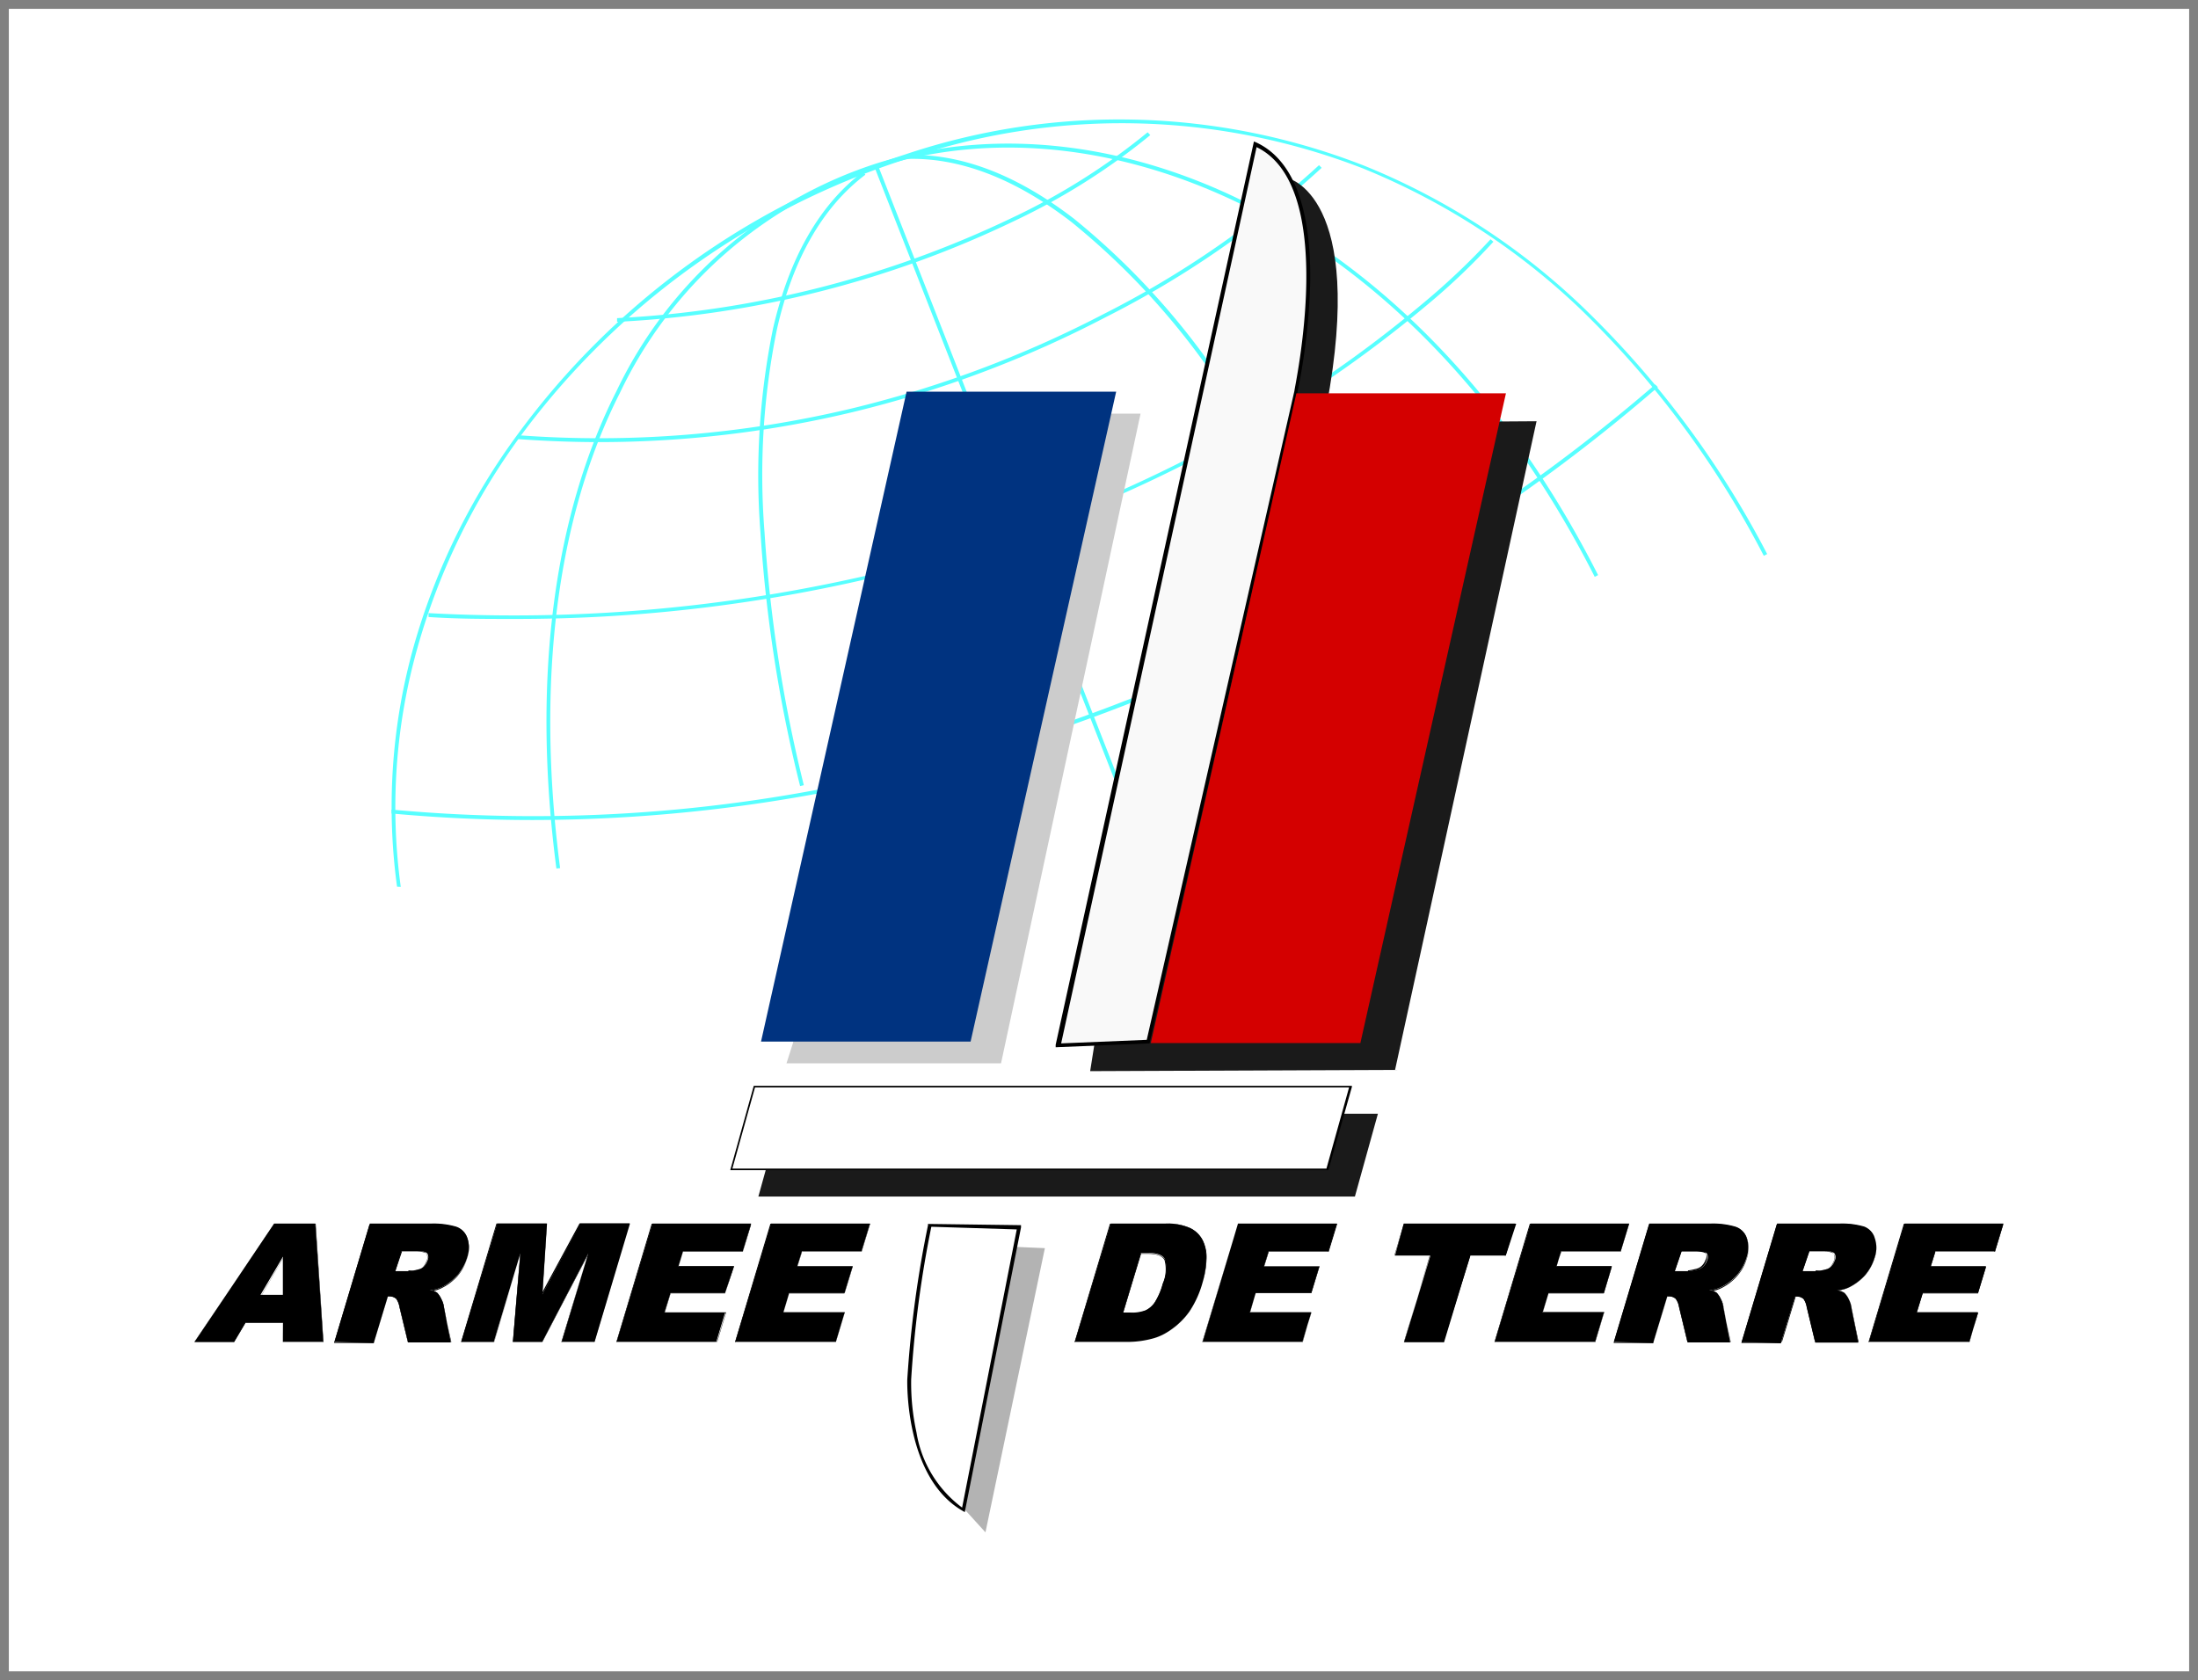
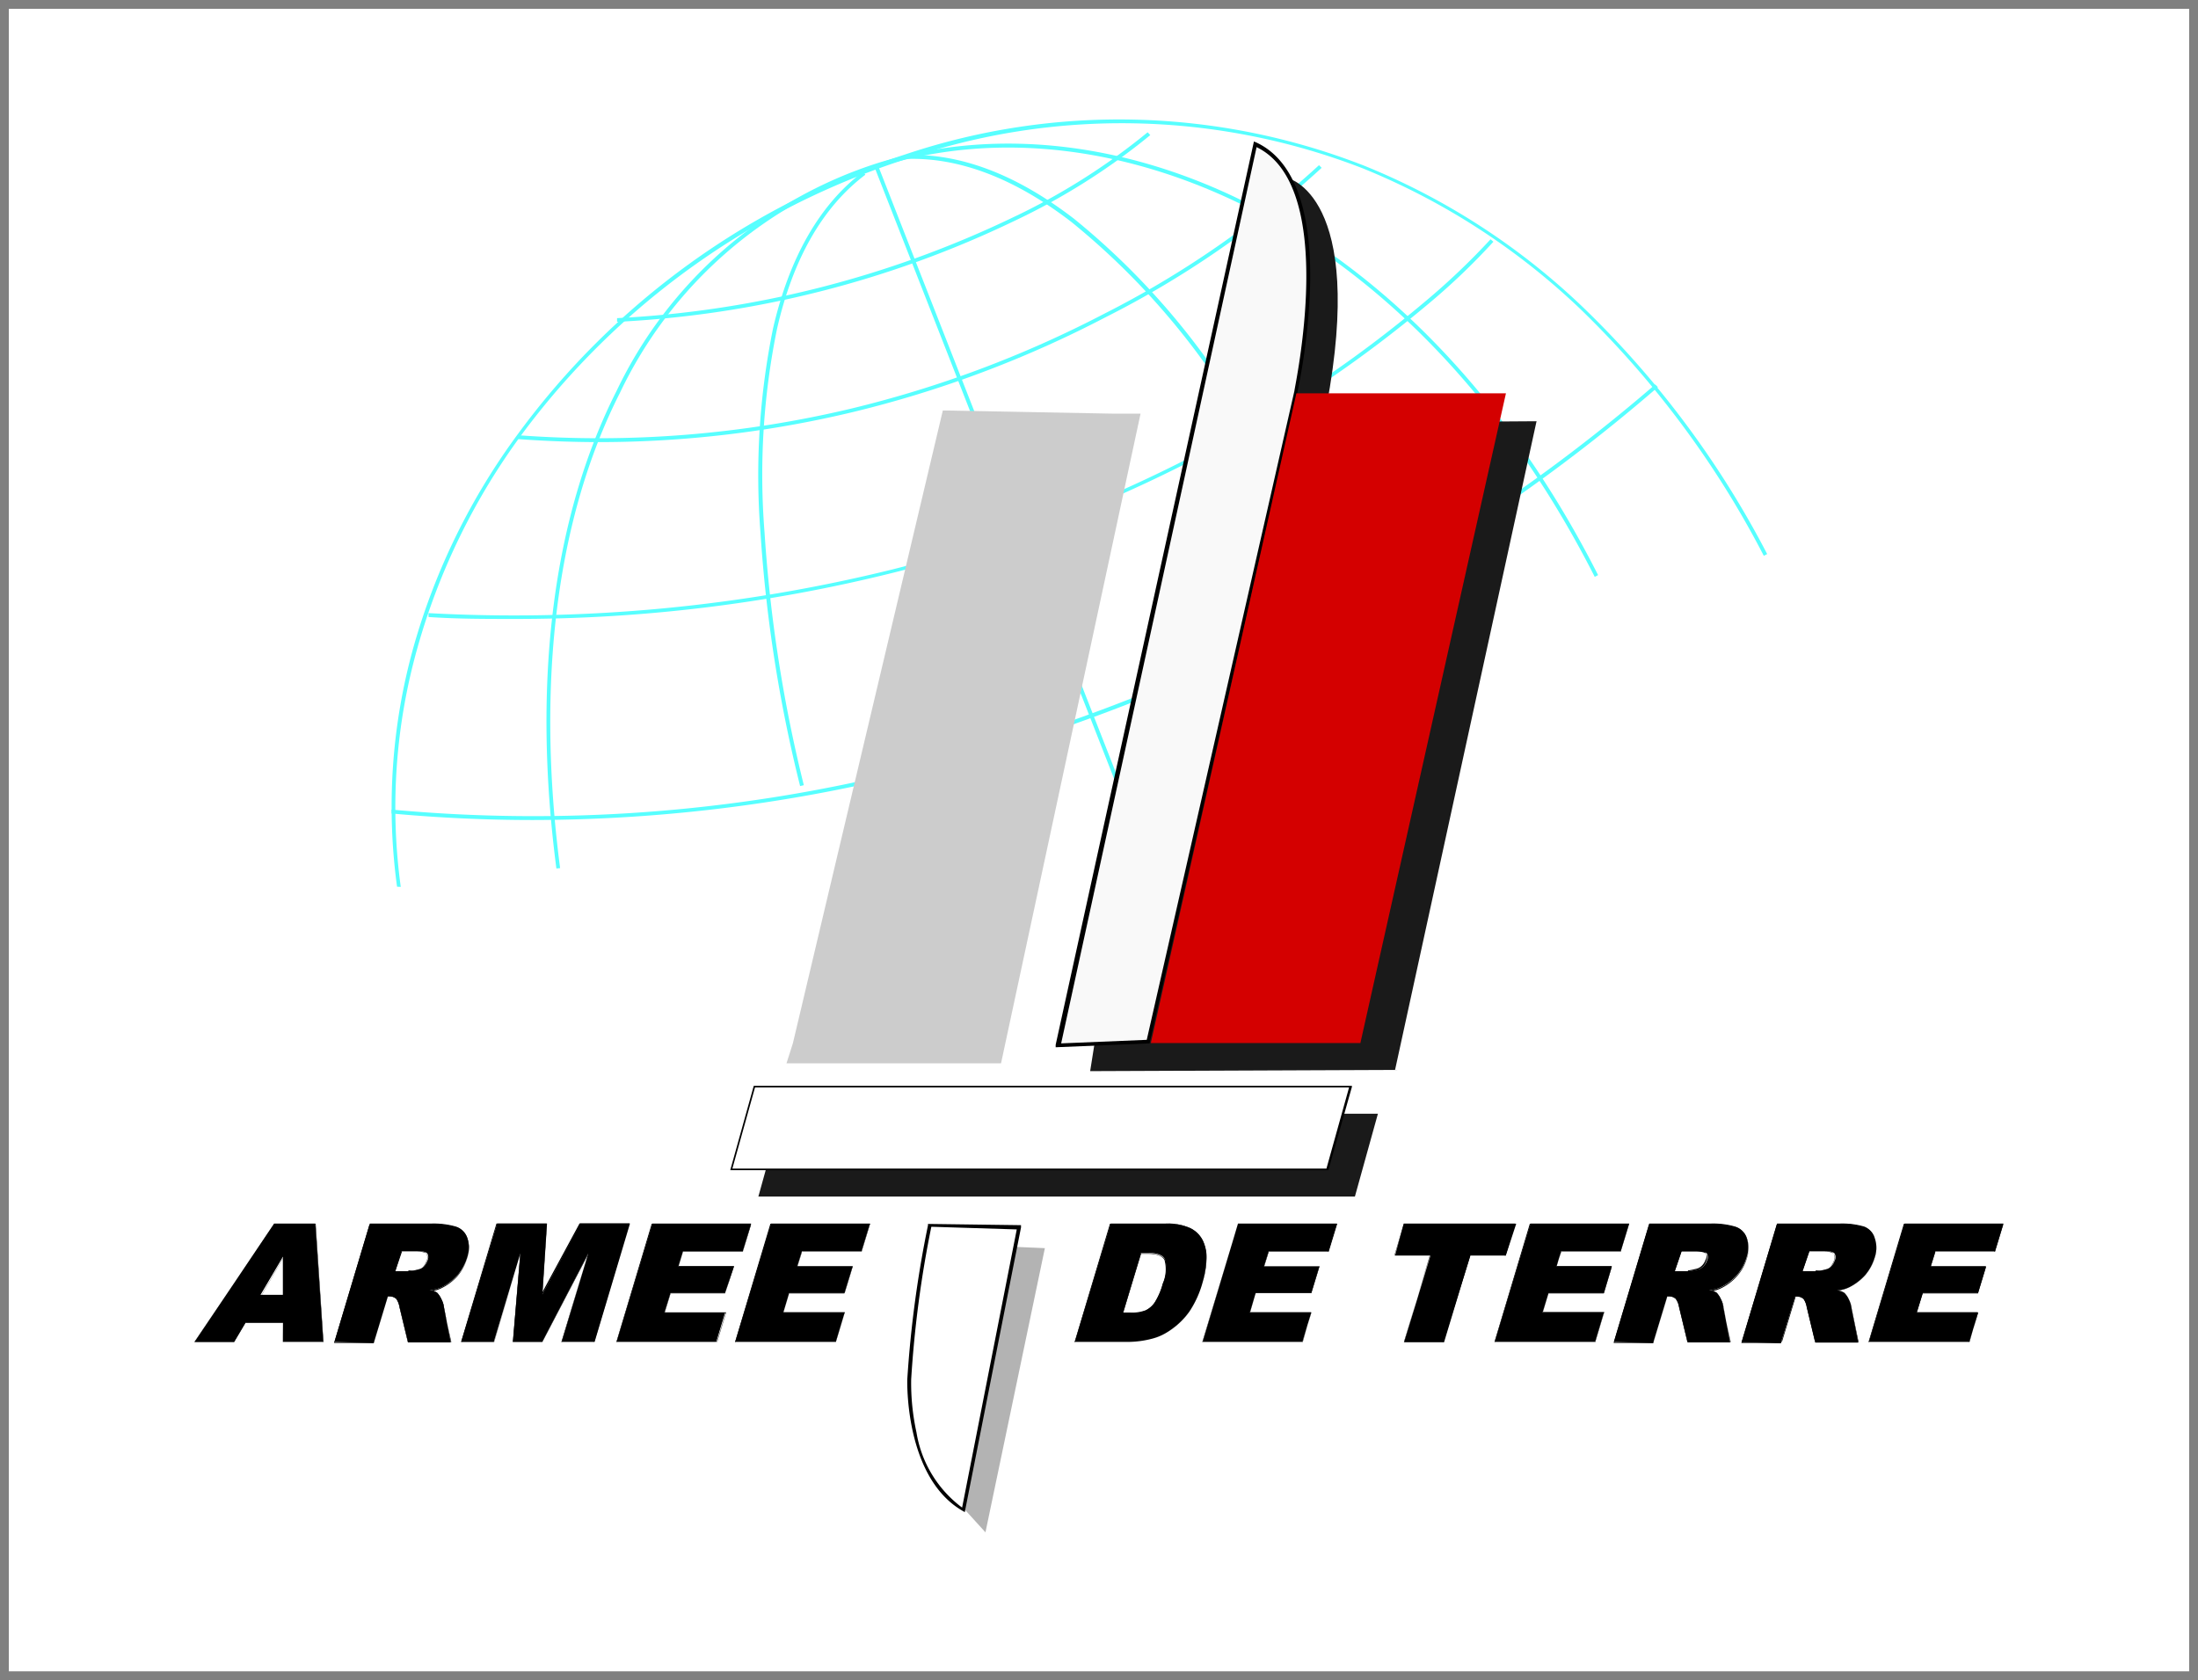
<svg xmlns="http://www.w3.org/2000/svg" id="Calque_1" data-name="Calque 1" viewBox="0 0 124.28 95.01">
  <rect x="0" y="0" width="124.28" height="95.01" fill="#808080" stroke="none" />
  <defs>
    <style>.cls-1{fill:#fff}.cls-3{fill:#0ff}.cls-4{fill:#1a1a1a}</style>
  </defs>
  <path class="cls-1" d="M.5.5h123.28v94.01H.5z" />
  <g id="g4000">
    <g id="g3186" style="opacity:.66">
      <path class="cls-3" d="M30.14 46.37q-4 0-8-.37v-.22a87.09 87.09 0 0 0 28.62-2.1 101.93 101.93 0 0 0 22.61-8.45 98.3 98.3 0 0 0 20.22-13.49l.15.15a98.16 98.16 0 0 1-20.23 13.53 102.38 102.38 0 0 1-22.66 8.47 89 89 0 0 1-20.71 2.48ZM29 35c-1.58 0-3.17 0-4.77-.11v-.22a89.29 89.29 0 0 0 26.23-2.47 78.92 78.92 0 0 0 18.77-7.36 69.43 69.43 0 0 0 11.28-7.73 39.62 39.62 0 0 0 3.77-3.58l.16.14a37.54 37.54 0 0 1-3.78 3.6A70.18 70.18 0 0 1 69.35 25a78.5 78.5 0 0 1-18.82 7.38A88 88 0 0 1 29 35ZM33.9 25c-1.53 0-3.07-.06-4.61-.17v-.22a61.49 61.49 0 0 0 18.86-1.51 62.75 62.75 0 0 0 14.25-5.34 54 54 0 0 0 12.18-8.42l.15.15a53.81 53.81 0 0 1-12.2 8.44 62.75 62.75 0 0 1-14.3 5.37A61.64 61.64 0 0 1 33.9 25ZM34.89 18.2v-.21a58.44 58.44 0 0 0 22.35-5.68 36.77 36.77 0 0 0 7.65-4.83l.15.16a37.2 37.2 0 0 1-7.7 4.86 58.39 58.39 0 0 1-22.45 5.7Z" />
      <path class="cls-3" d="M45.24 44.45A80.34 80.34 0 0 1 43 30.13a41.62 41.62 0 0 1 .71-11.56c.92-4 2.63-7 5.09-8.86l.13.17c-2.41 1.82-4.1 4.76-5 8.74a41.18 41.18 0 0 0-.7 11.5 80.83 80.83 0 0 0 2.22 14.28Z" />
      <path class="cls-3" d="M22.45 50.14a33.55 33.55 0 0 1 .95-13.62 37.42 37.42 0 0 1 5.9-12A43.88 43.88 0 0 1 51.16 8.74a38 38 0 0 1 26 .64 39.06 39.06 0 0 1 12.3 7.95 53.69 53.69 0 0 1 10.46 14l-.19.1a53.69 53.69 0 0 0-10.42-14 39.07 39.07 0 0 0-12.23-7.9A37.67 37.67 0 0 0 51.22 9a43.68 43.68 0 0 0-21.75 15.61 37.38 37.38 0 0 0-5.86 12 33.17 33.17 0 0 0-.95 13.54Z" />
      <path class="cls-3" d="M75.77 33.44A81.68 81.68 0 0 0 68.44 21a41.42 41.42 0 0 0-7.85-8.44c-3.23-2.49-6.4-3.69-9.41-3.57v-.22c3.07-.13 6.28 1.08 9.56 3.61a41.52 41.52 0 0 1 7.88 8.48A81.06 81.06 0 0 1 76 33.36Z" />
      <path class="cls-3" d="M31.46 49.11c-1.38-10.55-.2-19.89 3.4-27a24.68 24.68 0 0 1 14.8-12.9c6.77-2.09 14.43-1.15 21.57 2.64C79 16 85.59 23.12 90.36 32.52l-.19.1c-4.75-9.36-11.33-16.47-19-20.57C64 8.28 56.44 7.35 49.72 9.43a24.41 24.41 0 0 0-14.67 12.79c-3.58 7.06-4.75 16.35-3.38 26.87Z" />
      <path class="cls-3" transform="rotate(-21.39 56.45 27.03)" d="M56.34 8.21h.22v37.66h-.22z" />
    </g>
    <g id="g3104">
      <path id="path3091" class="cls-4" d="m61.86 59.18-.22 1.39 17.24-.07 8-36.68-12 .08.12-.9c2.26-12-2.2-12.93-2.2-12.93Z" />
      <path id="path3024" d="m64.88 58.9-5.06.2L71 8.17c5 2.17 2.27 14 2.27 14Z" style="fill:#f9f9f9" />
      <path d="M59.69 59.22v-.14L70.9 8l.12.05c2.07.95 3.13 3.65 3.06 7.95a35 35 0 0 1-.72 6.18L65 59Zm11.36-50.9L60 59l4.84-.2 8.35-36.7c-.02-.1 2.52-11.53-2.14-13.78Z" />
      <path id="rect3026-0" style="fill:#d40000" d="M73.3 22.24h11.85l-8.23 36.74H65.07l8.23-36.74z" />
      <path id="rect3022-9" class="cls-4" d="M44.18 62.98h33.73l-1.3 4.68H42.88l1.3-4.68z" />
      <path id="rect3022" class="cls-1" d="M42.65 61.45h33.73l-1.3 4.67H41.35l1.3-4.67z" />
      <path d="M75.11 66.17H41.29l1.33-4.77h33.82v.06Zm-33.7-.09H75l1.28-4.59H42.69Z" />
      <path id="path3020-2" d="m58.9 70.56-3.14 16c-3.29-1.9-3.07-7.38-3.07-7.38.58-8.32 1.17-8.69 1.17-8.69Z" style="fill:none" />
      <path id="path3100" d="m57.47 70.51 1.61.07-3.36 16.07-1.39-1.53.22-13.3.88-1.46Z" style="fill:#b3b3b3" />
      <path id="path3020" class="cls-1" d="m57.62 69.34-3.14 16c-3.29-1.9-3.07-7.34-3.07-7.34a59.34 59.34 0 0 1 1.17-8.69Z" />
      <path d="m54.55 85.51-.13-.08C51.12 83.52 51.3 78 51.3 78a62.92 62.92 0 0 1 1.17-8.71v-.08l5.26.07v.13Zm-1.89-16.14A62.17 62.17 0 0 0 51.52 78a13 13 0 0 0 .3 3 6.62 6.62 0 0 0 2.58 4.25l3.09-15.73Z" />
      <path id="path3102" d="M62.88 23.39h1.61L56.6 60.13H44.47l.36-1.13 8.48-35.79Z" style="fill:#ccc" />
-       <path id="rect3026" style="fill:#003380" d="M51.26 22.15h11.85L54.88 58.9H43.03l8.23-36.75z" />
    </g>
    <g id="text3203">
      <path id="path3031" d="M16 74.8h-2.13l-.64 1.08H11l4.5-6.69h2.33l.45 6.69H16Zm0-1.58v-2.16l-1.27 2.16Z" />
      <path d="M18.29 75.89H16v-1.08h-2.12l-.64 1.08H11l4.51-6.69h2.34Zm-2.28 0h2.26l-.44-6.67h-2.32L11 75.87h2.21l.64-1.08H16Zm0-2.64h-1.22l1.3-2.25Zm-1.23 0H16v-2.11Z" />
      <path id="path3033" d="m18.91 75.88 2-6.69h3.45a4.58 4.58 0 0 1 1.42.17 1 1 0 0 1 .64.63 1.66 1.66 0 0 1 0 1.1 2.7 2.7 0 0 1-.54 1 3.2 3.2 0 0 1-.87.68 2.13 2.13 0 0 1-.72.19.75.75 0 0 1 .43.15 1.21 1.21 0 0 1 .24.36 1.41 1.41 0 0 1 .15.49l.38 1.95h-2.42l-.48-2a1.1 1.1 0 0 0-.18-.46.59.59 0 0 0-.41-.14h-.07l-.8 2.64Zm3.44-4h.75a3.1 3.1 0 0 0 .53-.09.66.66 0 0 0 .33-.17.72.72 0 0 0 .2-.32.42.42 0 0 0 0-.42c-.09-.1-.3-.14-.64-.14h-.82Z" />
      <path d="M25.52 75.89h-2.46l-.48-2a1.11 1.11 0 0 0-.18-.45.56.56 0 0 0-.4-.14h-.07l-.8 2.64h-2.24l2-6.69h3.45a4.54 4.54 0 0 1 1.42.17 1.07 1.07 0 0 1 .65.63 1.69 1.69 0 0 1 0 1.11 2.67 2.67 0 0 1-.54 1 2.9 2.9 0 0 1-.88.67 1.85 1.85 0 0 1-.63.19.63.63 0 0 1 .35.15 1.21 1.21 0 0 1 .24.36 1.35 1.35 0 0 1 .15.49Zm-2.44 0h2.41l-.38-1.93a1.3 1.3 0 0 0-.15-.49 1.49 1.49 0 0 0-.23-.36.78.78 0 0 0-.43-.15 2 2 0 0 0 .71-.19 2.89 2.89 0 0 0 .87-.67 2.41 2.41 0 0 0 .54-1 1.63 1.63 0 0 0 0-1.09 1 1 0 0 0-.64-.62 4.47 4.47 0 0 0-1.41-.17h-3.43l-2 6.67h2.2l.8-2.64H22a.62.62 0 0 1 .41.14 1 1 0 0 1 .19.47Zm0-4h-.76l.35-1.14h.79c.35 0 .56 0 .65.14a.44.44 0 0 1 0 .43.84.84 0 0 1-.21.33.66.66 0 0 1-.33.17 3.1 3.1 0 0 1-.47.02Zm-.73 0h.73a2.89 2.89 0 0 0 .52-.09.66.66 0 0 0 .33-.17.6.6 0 0 0 .2-.32.39.39 0 0 0 0-.4c-.08-.1-.29-.14-.63-.14h-.77Z" />
      <path id="path3035" d="M28.11 69.19h2.82l-.26 4 2.14-4h2.81l-2 6.69h-1.86l1.5-5-2.6 5H29l.42-5-1.5 5h-1.84Z" />
      <path d="M33.6 75.89h-1.86L33.22 71l-2.55 4.88H29l.41-4.88-1.48 4.88h-1.86l2-6.69h2.84l-.26 3.91 2.12-3.92h2.83Zm-1.83 0h1.82l2-6.67h-2.77l-2.16 4 .26-4h-2.81l-2 6.67h1.83l1.5-5-.41 5h1.62l2.6-5Z" />
      <path id="path3037" d="M36.89 69.19h5.58L42 70.76h-3.38l-.26.85h3.13L41 73.12h-3.09l-.34 1.1H41l-.5 1.66h-5.64Z" />
      <path d="M40.55 75.89h-5.7l2-6.69h5.6L42 70.77h-3.37l-.25.83h3.13L41 73.13h-3.08l-.33 1.08h3.47Zm-5.68 0h5.66l.5-1.64h-3.47l.34-1.11H41l.45-1.49h-3.09l.26-.86H42l.47-1.55h-5.58Z" />
      <path id="path3039" d="M43.6 69.19h5.59l-.48 1.57h-3.37l-.26.85h3.13l-.46 1.51h-3.13l-.33 1.1h3.47l-.5 1.66h-5.69Z" />
      <path d="M47.26 75.89h-5.7l2-6.69h5.64l-.48 1.58h-3.37l-.26.83h3.13l-.46 1.51h-3.13l-.33 1.08h3.47Zm-5.67 0h5.66l.5-1.64h-3.47l.34-1.11h3.12l.45-1.49h-3.12l.26-.86h3.37l.47-1.55h-5.56Z" />
      <path id="path3041" d="M62.8 69.19h3.09a3.08 3.08 0 0 1 1.39.25 1.6 1.6 0 0 1 .72.71 2.2 2.2 0 0 1 .2 1.08 5.06 5.06 0 0 1-.2 1.28 5.55 5.55 0 0 1-.75 1.65 4.24 4.24 0 0 1-1 1 3.16 3.16 0 0 1-1.11.54 5.44 5.44 0 0 1-1.28.18h-3.09Zm1.71 1.66-1 3.37h.39a2.14 2.14 0 0 0 .88-.13 1.34 1.34 0 0 0 .52-.45 4 4 0 0 0 .47-1.09 2 2 0 0 0 .1-1.35c-.14-.24-.45-.35-.94-.35Z" />
      <path d="M63.86 75.89h-3.1l2-6.69h3.1a3.2 3.2 0 0 1 1.39.25 1.64 1.64 0 0 1 .73.72 2.2 2.2 0 0 1 .2 1.08 5 5 0 0 1-.18 1.26 5.9 5.9 0 0 1-.75 1.66 4.43 4.43 0 0 1-1 1 3.48 3.48 0 0 1-1.12.54 5.37 5.37 0 0 1-1.27.18Zm-3.07 0h3.07a5.36 5.36 0 0 0 1.27-.18 3.16 3.16 0 0 0 1.11-.54 4.65 4.65 0 0 0 1-1 5.69 5.69 0 0 0 .76-1.66 5.13 5.13 0 0 0 .22-1.28 2.18 2.18 0 0 0-.2-1.07 1.53 1.53 0 0 0-.71-.71 3.11 3.11 0 0 0-1.39-.25h-3.11Zm3.09-1.64h-.4l1-3.38h.41c.49 0 .81.12 1 .35a2 2 0 0 1-.1 1.36 4 4 0 0 1-.48 1.1 1.27 1.27 0 0 1-.52.45 2.14 2.14 0 0 1-.91.1Zm-.38 0h.38a2.17 2.17 0 0 0 .88-.13 1.37 1.37 0 0 0 .51-.44 3.84 3.84 0 0 0 .47-1.09 2 2 0 0 0 .1-1.35c-.14-.23-.45-.34-.93-.34h-.39Z" />
      <path id="path3043" d="M70 69.19h5.59l-.48 1.57h-3.38l-.26.85h3.13l-.46 1.51H71l-.33 1.1h3.47l-.5 1.66H68Z" />
      <path d="M73.66 75.89H68l2-6.69h5.61l-.48 1.58h-3.39l-.26.83h3.13l-.46 1.51H71l-.33 1.08h3.47Zm-5.68 0h5.66l.5-1.64h-3.47l.33-1.14h3.12l.46-1.49h-3.12l.26-.86h3.37l.47-1.55H70Z" />
      <path id="path3045" d="M79.37 69.19h6.31L85.13 71h-2l-1.48 4.9h-2.26l1.49-4.9h-2Z" />
      <path d="M81.61 75.89h-2.23L80.86 71h-2l.54-1.8h6.33l-.59 1.8h-2Zm-2.21 0h2.19L83.08 71h2l.53-1.77h-6.24L78.84 71h2Z" />
      <path id="path3047" d="M86.54 69.19h5.58l-.48 1.57h-3.37l-.26.85h3.13l-.45 1.51h-3.13l-.34 1.1h3.47l-.5 1.66h-5.68Z" />
      <path d="M90.2 75.89h-5.7l2-6.69h5.6l-.48 1.58h-3.34l-.28.82h3.13l-.46 1.51h-3.11l-.32 1.08h3.47Zm-5.68 0h5.66l.5-1.64h-3.47l.34-1.11h3.13l.45-1.49H88l.26-.86h3.37l.47-1.55h-5.56Z" />
      <path id="path3049" d="m91.25 75.88 2-6.69h3.45a4.47 4.47 0 0 1 1.41.17 1 1 0 0 1 .65.63 1.66 1.66 0 0 1 0 1.1 2.7 2.7 0 0 1-.54 1 3.1 3.1 0 0 1-.88.68 2 2 0 0 1-.71.19.75.75 0 0 1 .43.15 1.21 1.21 0 0 1 .24.36 1.41 1.41 0 0 1 .15.49l.38 1.95h-2.41l-.48-2a1 1 0 0 0-.19-.46.56.56 0 0 0-.4-.14h-.08l-.8 2.64Zm3.45-4h.75a3 3 0 0 0 .52-.09.59.59 0 0 0 .33-.17.75.75 0 0 0 .21-.32.42.42 0 0 0 0-.42c-.09-.1-.3-.14-.64-.14h-.78Z" />
      <path d="M97.86 75.89h-2.45l-.48-2a1.11 1.11 0 0 0-.18-.45.56.56 0 0 0-.4-.14h-.07l-.8 2.64h-2.24l2-6.69h3.46a4.58 4.58 0 0 1 1.42.17 1.07 1.07 0 0 1 .65.63 1.69 1.69 0 0 1 0 1.11 2.55 2.55 0 0 1-.55 1 2.86 2.86 0 0 1-.87.67 1.85 1.85 0 0 1-.63.19.67.67 0 0 1 .35.15 1.49 1.49 0 0 1 .23.36 1.21 1.21 0 0 1 .16.49Zm-2.43 0h2.41l-.38-1.93a1.3 1.3 0 0 0-.15-.49 1.49 1.49 0 0 0-.23-.36.78.78 0 0 0-.44-.15 2 2 0 0 0 .72-.19 3 3 0 0 0 .87-.67 2.67 2.67 0 0 0 .54-1 1.63 1.63 0 0 0 0-1.09 1 1 0 0 0-.64-.62 4.47 4.47 0 0 0-1.41-.17h-3.43l-2 6.67h2.2l.8-2.64h.08a.64.64 0 0 1 .41.14.93.93 0 0 1 .18.47Zm0-4h-.76l.33-1.21h.79c.35 0 .56 0 .64.14a.42.42 0 0 1 0 .43.84.84 0 0 1-.21.33.66.66 0 0 1-.33.17 3.26 3.26 0 0 1-.44.09Zm-.74 0h.74a3 3 0 0 0 .52-.09.66.66 0 0 0 .33-.17.67.67 0 0 0 .2-.32.41.41 0 0 0 0-.4c-.08-.1-.29-.14-.63-.14h-.78Z" />
      <path id="path3051" d="m98.48 75.88 2-6.69H104a4.47 4.47 0 0 1 1.41.17 1 1 0 0 1 .59.64 1.66 1.66 0 0 1 0 1.1 2.7 2.7 0 0 1-.54 1 3.1 3.1 0 0 1-.88.68 2 2 0 0 1-.71.19.75.75 0 0 1 .43.15 1.21 1.21 0 0 1 .24.36 1.41 1.41 0 0 1 .15.49l.38 1.95h-2.43l-.48-2a1.1 1.1 0 0 0-.18-.46.59.59 0 0 0-.41-.14h-.07l-.81 2.64Zm3.44-4h.75a3.1 3.1 0 0 0 .53-.09.66.66 0 0 0 .33-.17.72.72 0 0 0 .2-.32.42.42 0 0 0 0-.42c-.09-.1-.3-.14-.64-.14h-.78Z" />
      <path d="M105.09 75.89h-2.46l-.48-2a1.11 1.11 0 0 0-.18-.45.56.56 0 0 0-.4-.14h-.07l-.8 2.64h-2.24l2-6.69H104a4.54 4.54 0 0 1 1.42.17 1.07 1.07 0 0 1 .58.58 1.69 1.69 0 0 1 0 1.11 2.67 2.67 0 0 1-.54 1 2.9 2.9 0 0 1-.88.67 1.85 1.85 0 0 1-.63.19.63.63 0 0 1 .35.15 1.21 1.21 0 0 1 .24.36 1.35 1.35 0 0 1 .15.49Zm-2.44 0h2.41l-.38-1.93a1.3 1.3 0 0 0-.15-.49 1.49 1.49 0 0 0-.23-.36.78.78 0 0 0-.43-.15 2 2 0 0 0 .71-.19 2.89 2.89 0 0 0 .87-.67 2.53 2.53 0 0 0 .54-1A1.63 1.63 0 0 0 106 70a1 1 0 0 0-.64-.62 4.47 4.47 0 0 0-1.36-.18h-3.44l-2 6.67h2.2l.8-2.64h.08a.64.64 0 0 1 .41.14 1 1 0 0 1 .19.47Zm0-4h-.76l.35-1.14h.79c.35 0 .56 0 .65.14a.44.44 0 0 1 0 .43.84.84 0 0 1-.21.33.66.66 0 0 1-.33.17 3.1 3.1 0 0 1-.47.02Zm-.73 0h.73a2.89 2.89 0 0 0 .52-.09.66.66 0 0 0 .33-.17.6.6 0 0 0 .2-.32.39.39 0 0 0 0-.4c-.08-.1-.29-.14-.63-.14h-.77Z" />
      <path id="path3053" d="M107.69 69.19h5.59l-.48 1.57h-3.37l-.26.85h3.13l-.46 1.51h-3.12l-.34 1.1h3.47l-.5 1.66h-5.68Z" />
      <path d="M111.36 75.89h-5.71l2-6.69h5.6l-.48 1.58h-3.37l-.25.83h3.12l-.46 1.51h-3.13l-.32 1.08h3.47Zm-5.68 0h5.66l.5-1.64h-3.47l.34-1.11h3.13l.45-1.49h-3.13l.27-.86h3.37l.47-1.55h-5.57Z" />
    </g>
  </g>
</svg>